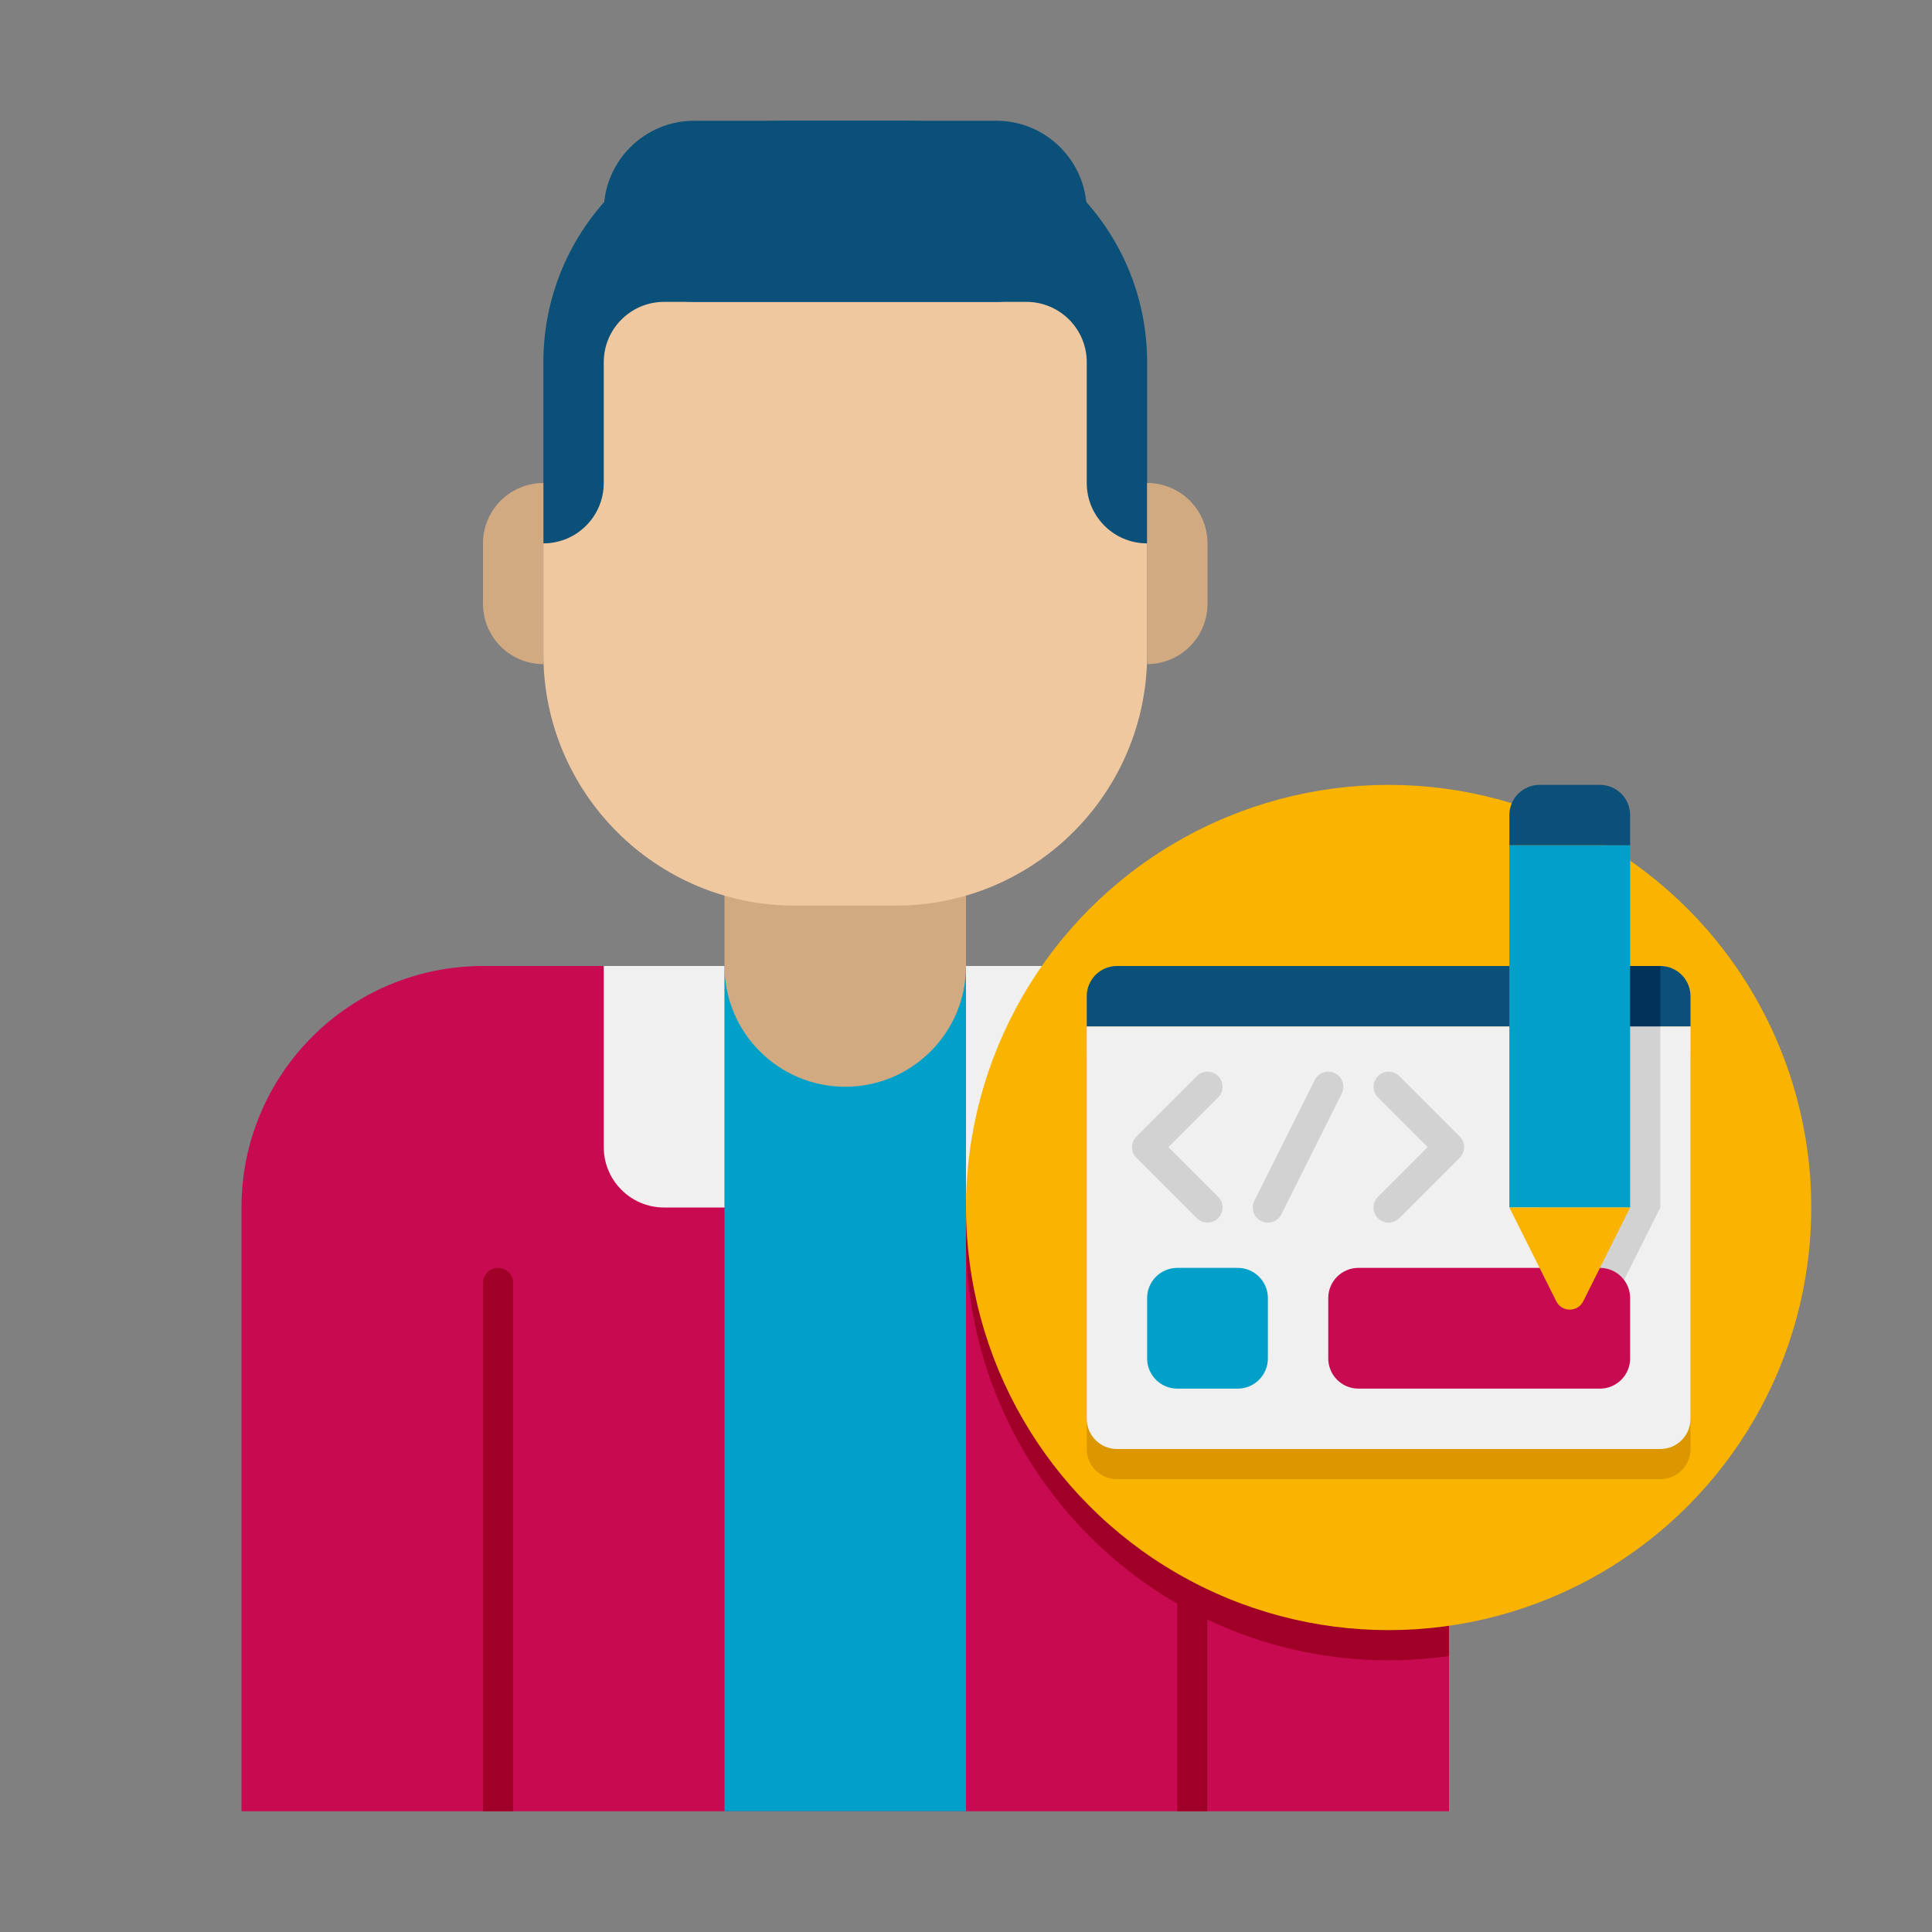
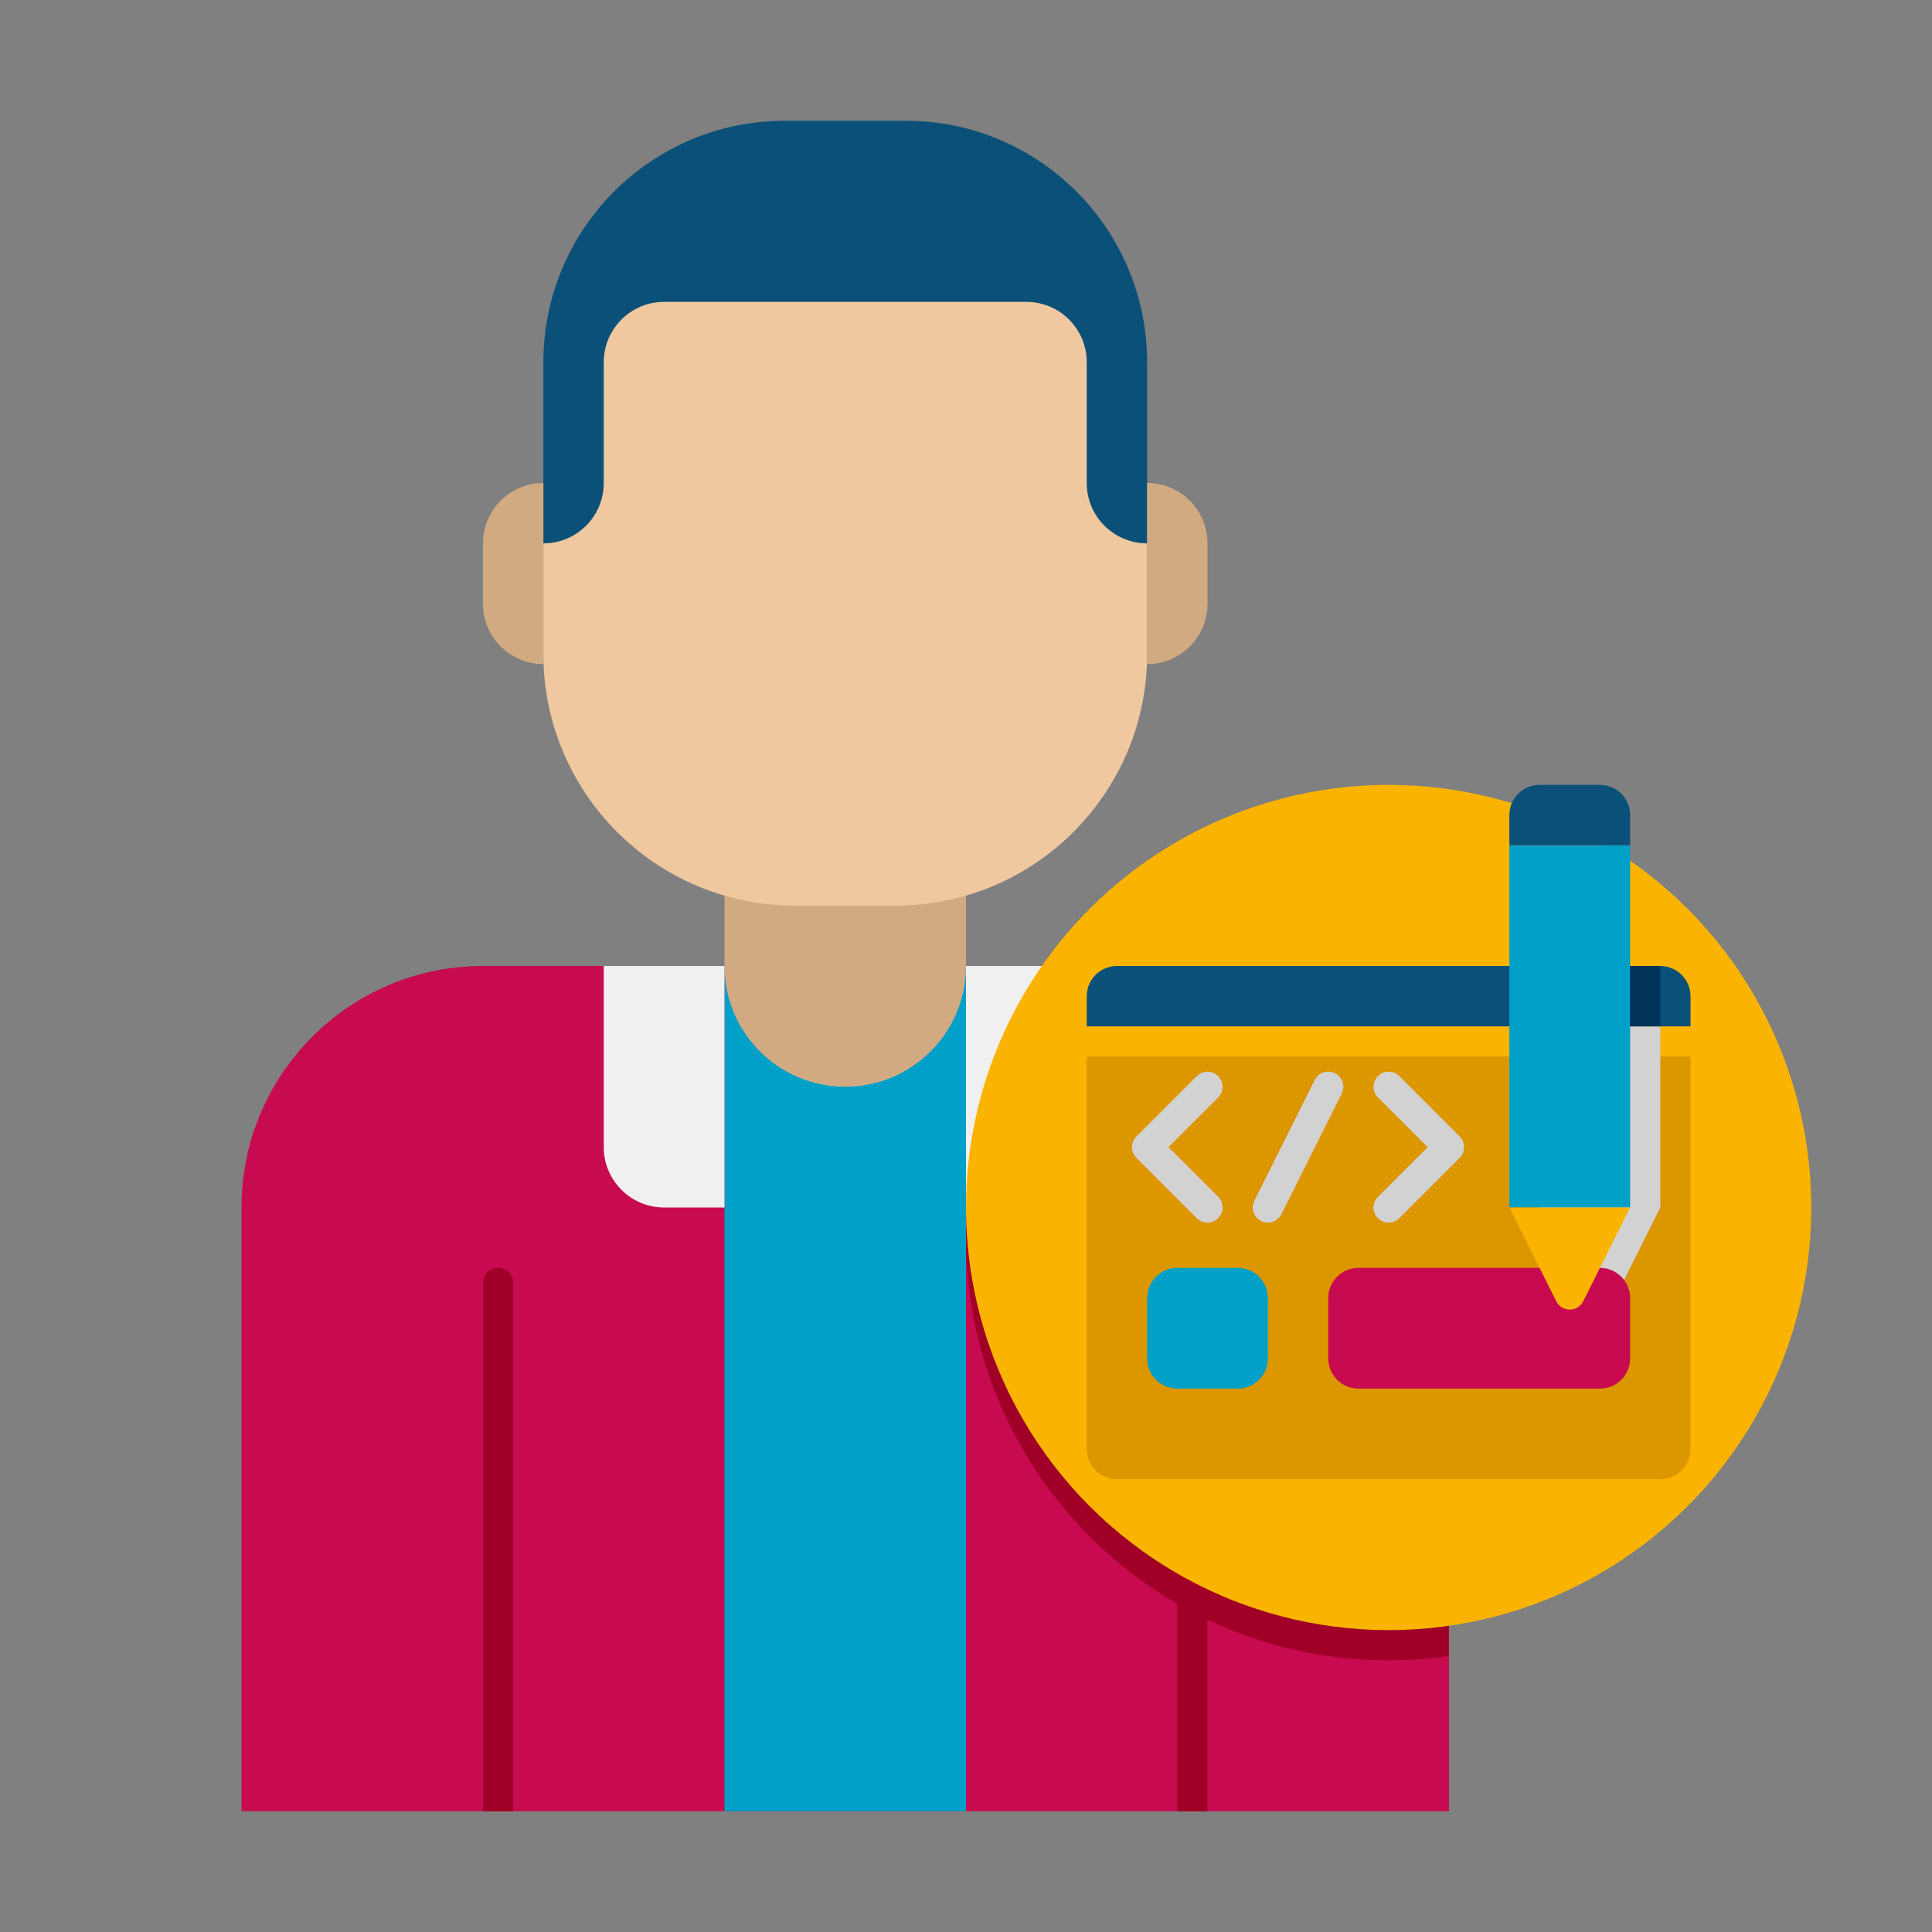
<svg xmlns="http://www.w3.org/2000/svg" height="512" viewBox="0 0 64 64" width="512">
  <rect x="0" y="0" width="64" height="64" fill="#808080" stroke="none" />
  <g id="Icons">
    <g>
      <g>
        <g>
          <g>
            <path d="m30 4h-4c-4.418 0-8 3.582-8 8v6h20v-6c0-4.418-3.582-8-8-8z" fill="#0a5078" />
          </g>
          <g>
            <path d="m16 32h24v28h-24z" fill="#c80a50" />
          </g>
          <g>
            <path d="m24 32h8v28h-8z" fill="#00a0c8" />
          </g>
          <g>
            <path d="m24 26h8v6h-8z" fill="#d2aa82" />
          </g>
          <g>
            <path d="m36 16v-4c0-1.105-.895-2-2-2h-2-8-2c-1.105 0-2 .895-2 2v4c0 1.105-.895 2-2 2v3.667c0 4.602 3.731 8.333 8.333 8.333h3.333c4.603 0 8.334-3.731 8.334-8.333v-3.667c-1.105 0-2-.895-2-2z" fill="#f0c8a0" />
          </g>
          <g>
-             <path d="m33 10h-10c-1.657 0-3-1.343-3-3 0-1.657 1.343-3 3-3h10c1.657 0 3 1.343 3 3 0 1.657-1.343 3-3 3z" fill="#0a5078" />
-           </g>
+             </g>
          <g>
            <path d="m18 22v-6c-1.105 0-2 .895-2 2v2c0 1.105.895 2 2 2z" fill="#d2aa82" />
          </g>
          <g>
            <path d="m38 22v-6c1.105 0 2 .895 2 2v2c0 1.105-.895 2-2 2z" fill="#d2aa82" />
          </g>
          <g>
            <path d="m8 40v20h8v-28c-4.418 0-8 3.582-8 8z" fill="#c80a50" />
          </g>
          <g>
            <path d="m40 32v28h8v-20c0-4.418-3.582-8-8-8z" fill="#c80a50" />
          </g>
          <g>
            <path d="m32 32c0 2.209-1.791 4-4 4-2.209 0-4-1.791-4-4z" fill="#d2aa82" />
          </g>
        </g>
        <g>
          <path d="m17 60v-17.5c0-.276-.224-.5-.5-.5s-.5.224-.5.5v17.5z" fill="#a00028" />
        </g>
        <g>
          <path d="m40 60v-17.5c0-.276-.224-.5-.5-.5s-.5.224-.5.5v17.5z" fill="#a00028" />
        </g>
        <g>
          <path d="m24 40h-2c-1.105 0-2-.895-2-2v-6h4z" fill="#f0f0f0" />
        </g>
        <g>
          <path d="m32 40h2c1.105 0 2-.895 2-2v-6h-4z" fill="#f0f0f0" />
        </g>
      </g>
      <g>
        <path d="m40 32h-4.724c-2.044 2.434-3.276 5.573-3.276 9 0 7.732 6.268 14 14 14 .679 0 1.347-.049 2-.142v-14.858c0-4.418-3.582-8-8-8z" fill="#a00028" />
      </g>
      <g>
        <circle cx="46" cy="40" fill="#fab400" r="14" />
      </g>
      <g>
        <path d="m55 49h-18c-.552 0-1-.448-1-1v-13h20v13c0 .552-.448 1-1 1z" fill="#dc9600" />
      </g>
      <g>
-         <path d="m55 48h-18c-.552 0-1-.448-1-1v-13h20v13c0 .552-.448 1-1 1z" fill="#f0f0f0" />
-       </g>
+         </g>
      <g>
        <path d="m55 34h-4v6l1.553 3.106c.184.369.71.369.894 0l1.553-3.106z" fill="#d2d2d2" />
      </g>
      <g>
        <path d="m45 46h8c.552 0 1-.448 1-1v-2c0-.552-.448-1-1-1h-8c-.552 0-1 .448-1 1v2c0 .552.448 1 1 1z" fill="#c80a50" />
      </g>
      <g>
        <path d="m39 46h2c.552 0 1-.448 1-1v-2c0-.552-.448-1-1-1h-2c-.552 0-1 .448-1 1v2c0 .552.448 1 1 1z" fill="#00a0c8" />
      </g>
      <g>
        <path d="m55 32h-18c-.552 0-1 .448-1 1v1h20v-1c0-.552-.448-1-1-1z" fill="#0a5078" />
      </g>
      <g>
        <path d="m50 28h4v12h-4z" fill="#00a0c8" />
      </g>
      <g>
        <path d="m54 28h-4v-1c0-.552.448-1 1-1h2c.552 0 1 .448 1 1z" fill="#0a5078" />
      </g>
      <g>
        <path d="m50 40 1.553 3.106c.184.369.71.369.894 0l1.553-3.106z" fill="#fab400" />
      </g>
      <g>
        <path d="m40 40.5c-.128 0-.256-.049-.354-.146l-2-2c-.195-.195-.195-.512 0-.707l2-2c.195-.195.512-.195.707 0s.195.512 0 .707l-1.646 1.646 1.646 1.646c.195.195.195.512 0 .707-.097.098-.225.147-.353.147z" fill="#d2d2d2" />
      </g>
      <g>
        <path d="m46 40.5c-.128 0-.256-.049-.354-.146-.195-.195-.195-.512 0-.707l1.647-1.647-1.646-1.646c-.195-.195-.195-.512 0-.707s.512-.195.707 0l2 2c.195.195.195.512 0 .707l-2 2c-.098.097-.226.146-.354.146z" fill="#d2d2d2" />
      </g>
      <g>
        <path d="m42 40.5c-.075 0-.151-.017-.223-.053-.247-.124-.347-.424-.224-.671l2-4c.124-.247.424-.346.671-.224.247.124.347.424.224.671l-2 4c-.089.176-.265.277-.448.277z" fill="#d2d2d2" />
      </g>
      <g>
        <path d="m54 32h1v2h-1z" fill="#00325a" />
      </g>
    </g>
  </g>
</svg>